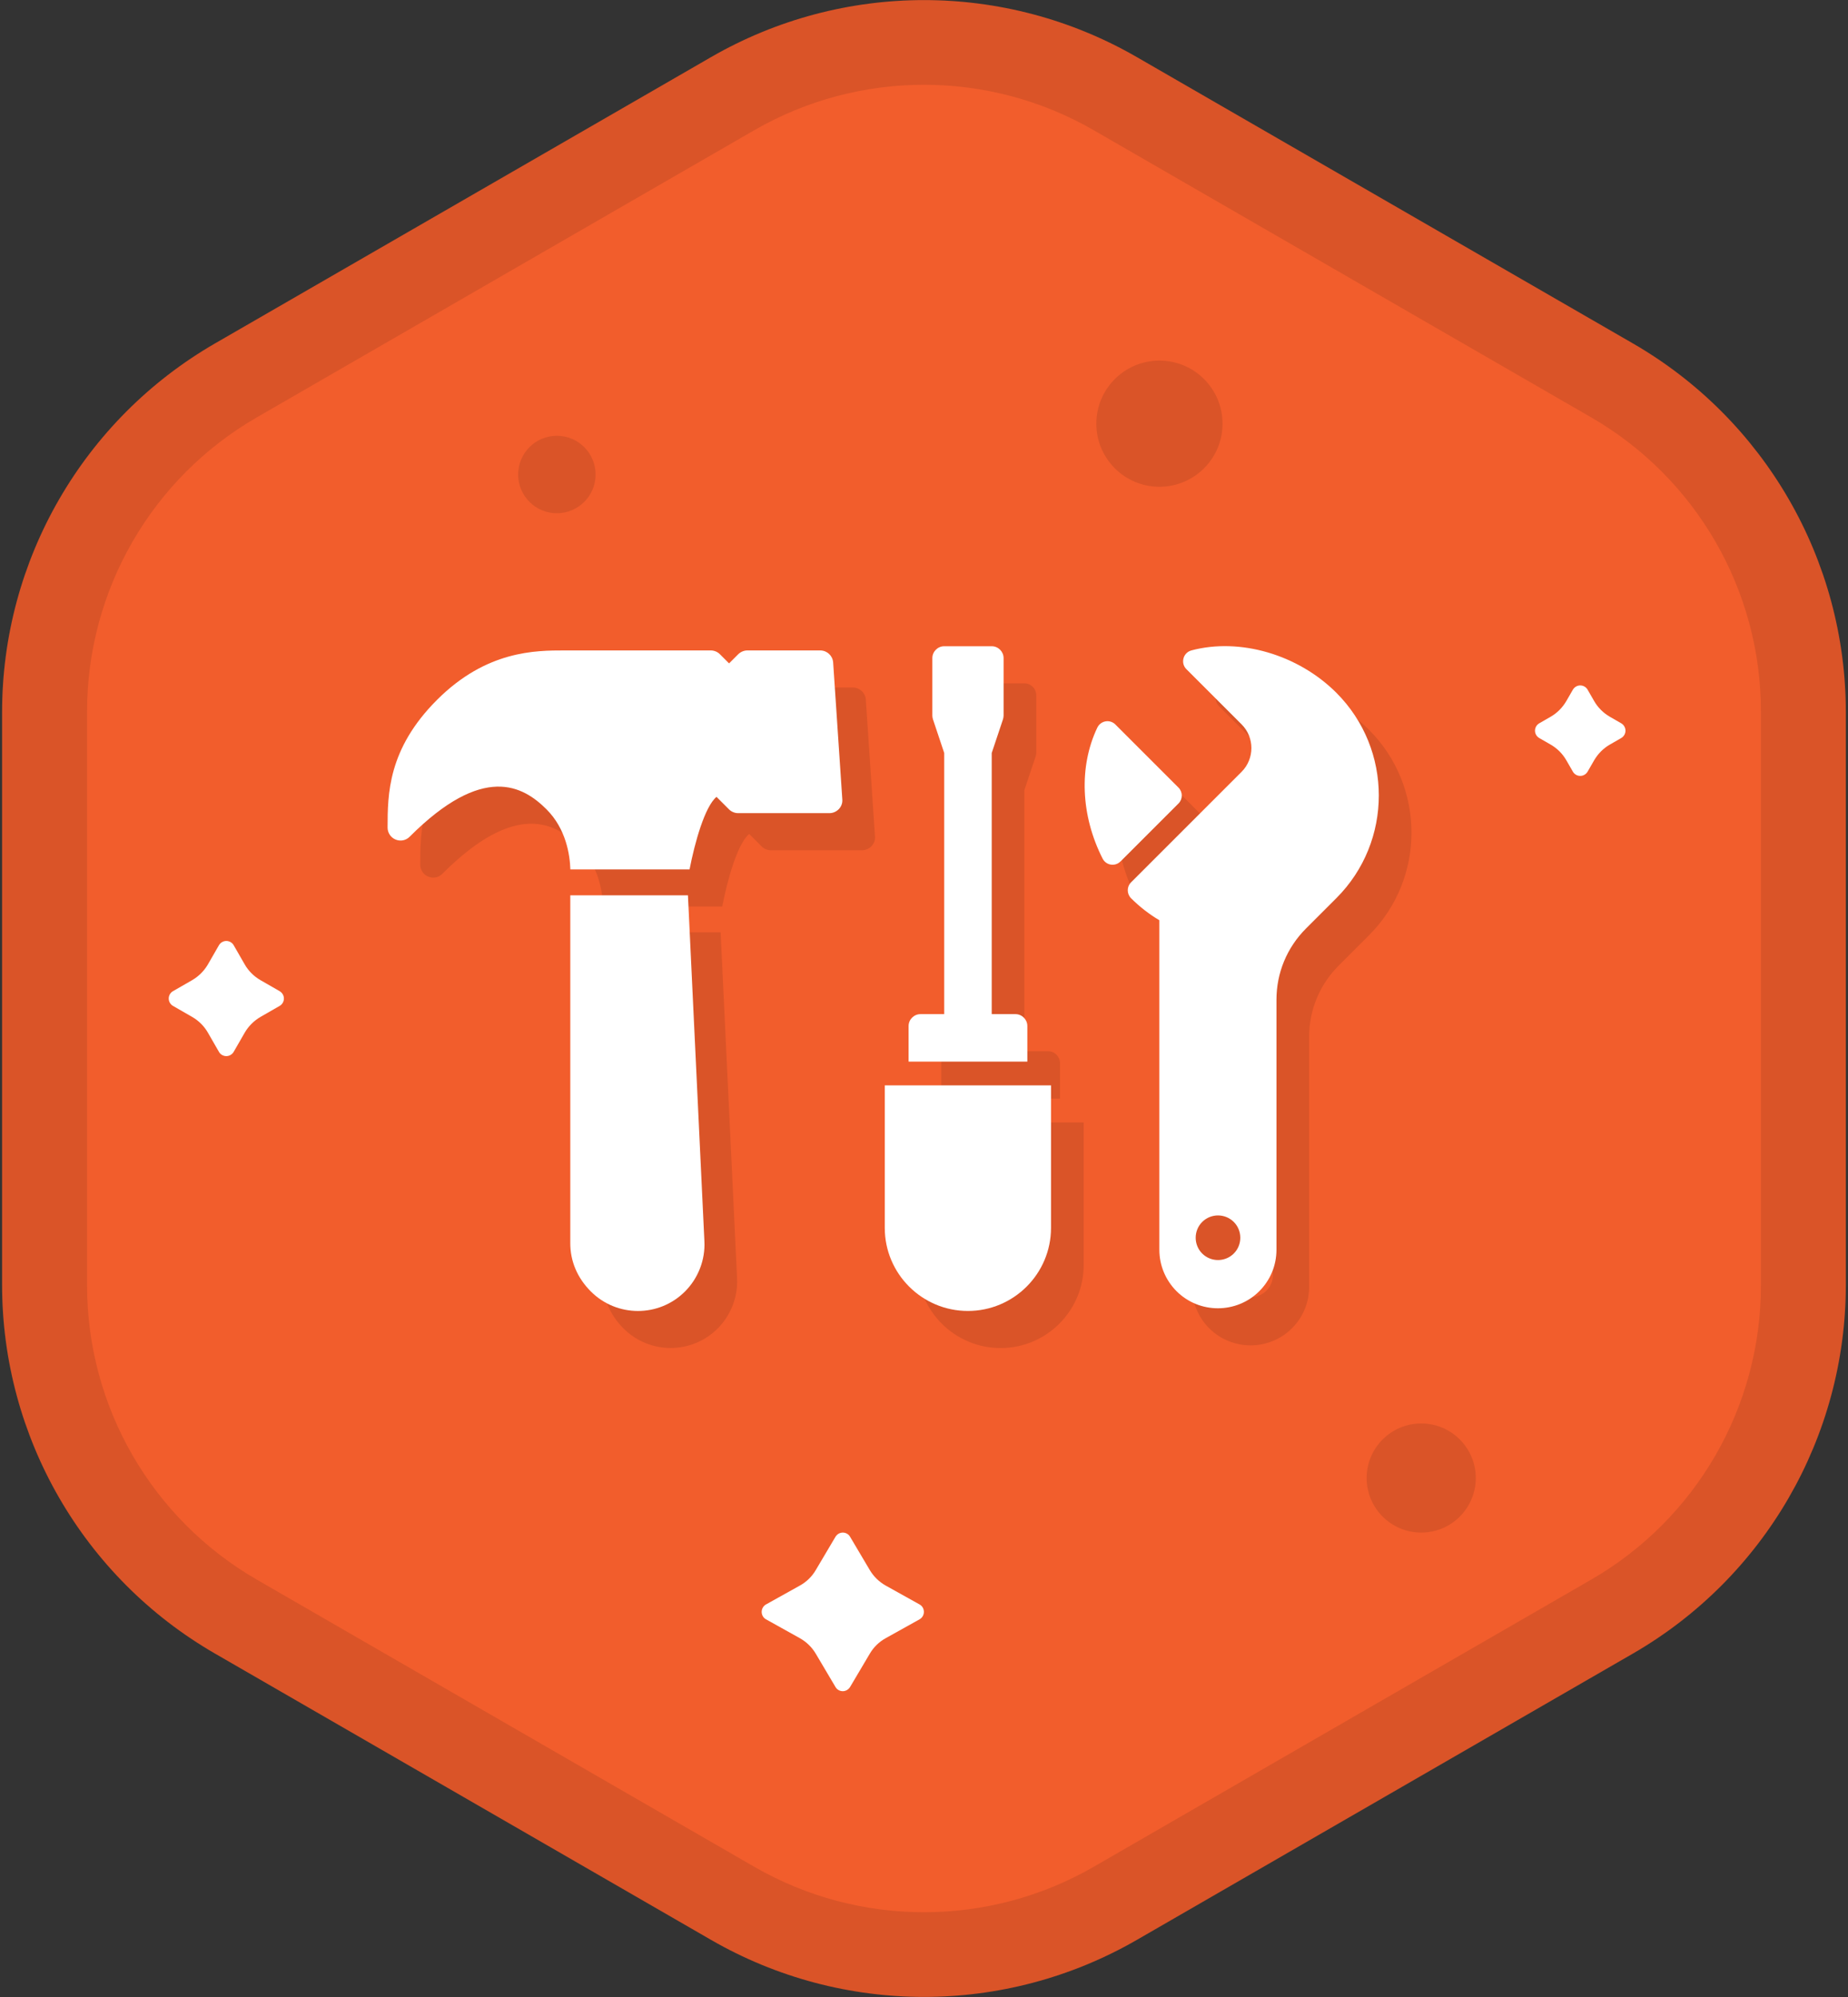
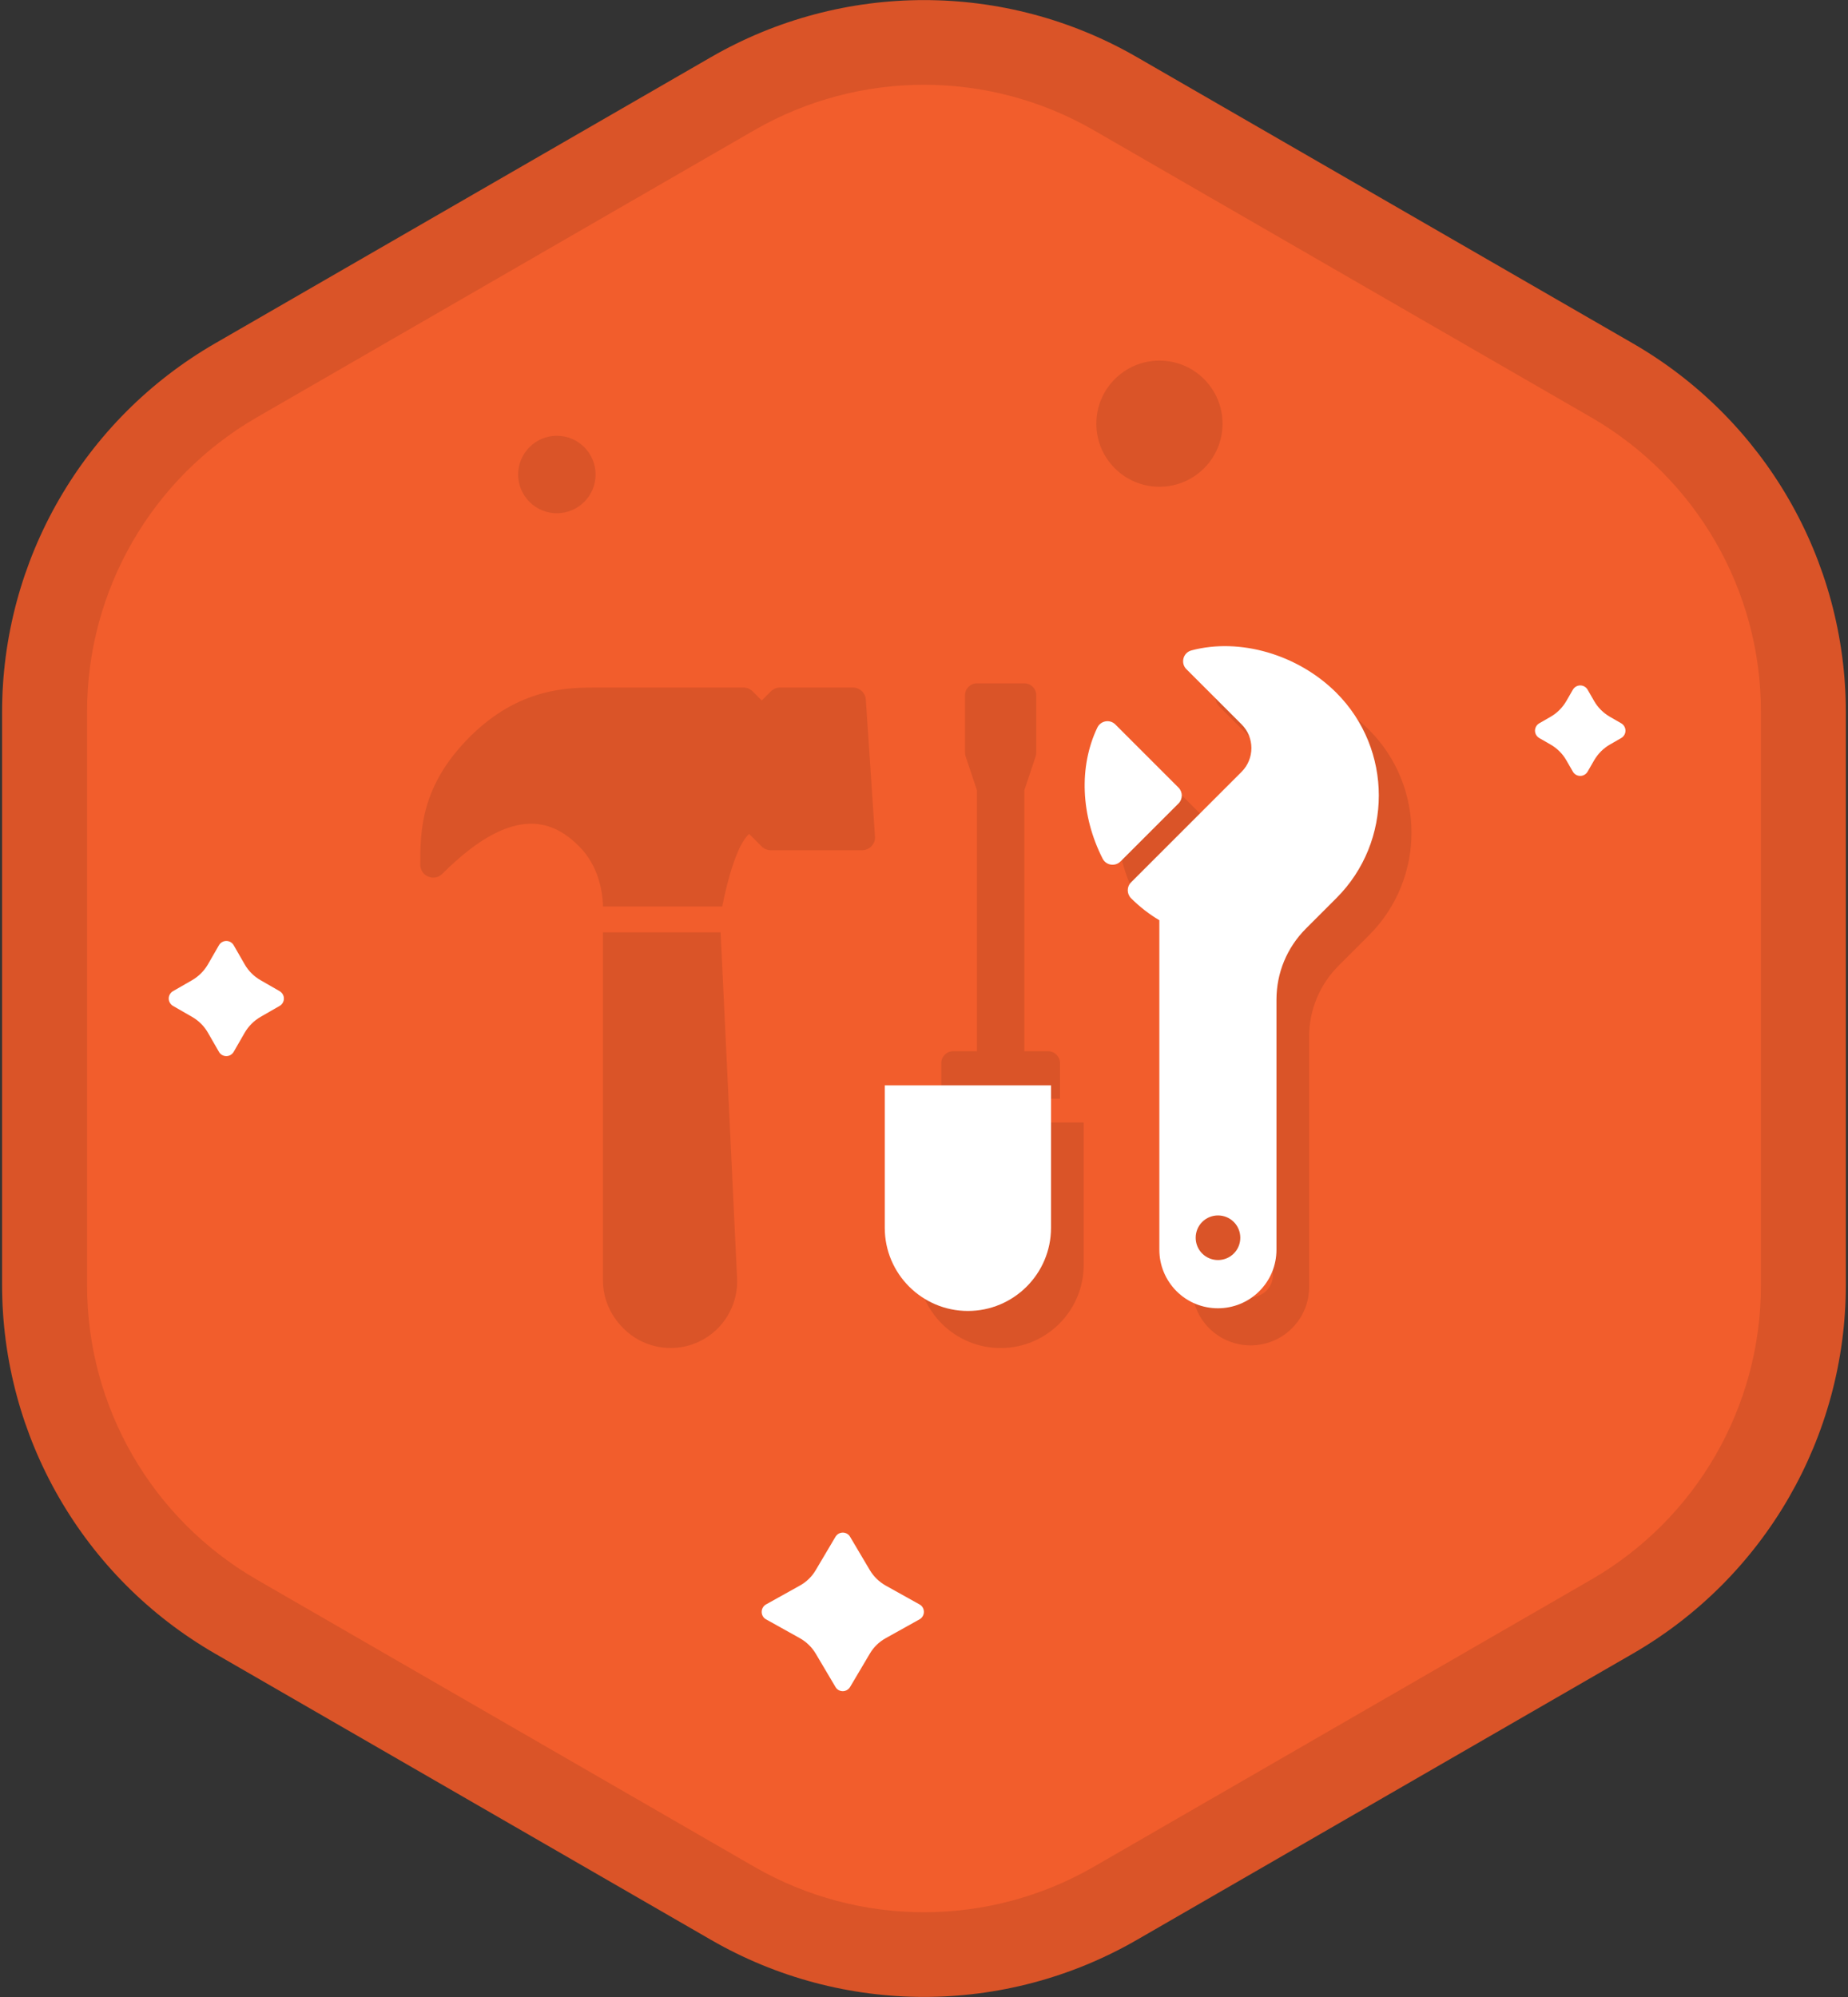
<svg xmlns="http://www.w3.org/2000/svg" xmlns:ns1="http://www.serif.com/" id="Vrstva_1" data-name="Vrstva 1" version="1.1" viewBox="0 0 2381.1 2573.6">
  <rect x="0" y="0" width="2381.1" height="2573.6" fill="#333333" stroke="none" />
  <defs>
    <style>
      .cls-1, .cls-2, .cls-3, .cls-4, .cls-5 {
        stroke-width: 0px;
      }

      .cls-1, .cls-3, .cls-5 {
        fill-rule: evenodd;
      }

      .cls-1, .cls-4 {
        fill: #fff;
      }

      .cls-2, .cls-3 {
        fill: #000;
        fill-opacity: .1;
      }

      .cls-5 {
        fill: url(#Nepojmenovaný_přechod_23);
      }
    </style>
    <linearGradient id="Nepojmenovaný_přechod_23" data-name="Nepojmenovaný přechod 23" x1="0" y1="2959.5" x2="1" y2="2959.5" gradientTransform="translate(-4354320 -654714.3) rotate(98.6) scale(1488.3 -1488.3)" gradientUnits="userSpaceOnUse">
      <stop offset="0" stop-color="#f25d2c" />
      <stop offset="1" stop-color="#e23d4d" />
    </linearGradient>
  </defs>
  <g id="Practical">
    <g id="polygon-frame" ns1:id="polygon frame">
      <g id="polygon-frame1" ns1:id="polygon frame">
        <path class="cls-5" d="M916.2,73.6c169.8-98,378.9-98,548.6,0,191.9,110.8,447.3,258.2,639.2,369,169.8,98,274.3,279.1,274.3,475.1v738.1c0,196-104.6,377.1-274.3,475.1-191.9,110.8-447.3,258.2-639.2,369-169.8,98-378.9,98-548.6,0-191.9-110.8-447.3-258.2-639.2-369C107.3,2033,2.7,1851.9,2.7,1655.8v-738.1c0-196,104.6-377.1,274.3-475.1,191.9-110.8,447.3-258.2,639.2-369Z" />
      </g>
      <g id="border">
        <path class="cls-3" d="M917,73.1c169.3-97.7,377.8-97.7,547.1,0,192.3,111,448.5,258.9,640.7,369.9,169.3,97.7,273.5,278.3,273.5,473.8v739.9c0,195.5-104.3,376.1-273.5,473.8-192.3,111-448.5,258.9-640.7,369.9-169.3,97.7-377.8,97.7-547.1,0-192.3-111-448.5-258.9-640.7-369.9C107,2032.8,2.7,1852.2,2.7,1656.7v-739.9c0-195.5,104.3-376.1,273.5-473.8,192.3-111,448.5-258.9,640.7-369.9ZM971.7,167.9c135.4-78.2,302.3-78.2,437.7,0,192.3,111,448.5,258.9,640.7,369.9,135.4,78.2,218.8,222.7,218.8,379v739.9c0,156.4-83.4,300.9-218.8,379-192.3,111-448.5,258.9-640.7,369.9-135.4,78.2-302.3,78.2-437.7,0-192.3-111-448.5-258.9-640.7-369.9-135.4-78.2-218.8-222.7-218.8-379v-739.9c0-156.4,83.4-300.9,218.8-379L971.7,167.9Z" />
      </g>
    </g>
    <circle class="cls-2" cx="717.5" cy="611.5" r="49.9" />
    <circle class="cls-2" cx="1493.9" cy="546" r="81.3" />
-     <circle class="cls-2" cx="1831.2" cy="1904.7" r="70.3" />
    <path class="cls-1" d="M1076.5,1980.4c2-3.3,5.6-5.4,9.4-5.4s7.5,2,9.4,5.4c7.6,12.9,18.3,30.8,25.4,42.9,5,8.4,12,15.2,20.5,20,12.1,6.8,30.3,16.9,43.6,24.3,3.5,1.9,5.6,5.6,5.6,9.6s-2.2,7.7-5.6,9.6c-13.3,7.4-31.5,17.5-43.6,24.3-8.5,4.7-15.6,11.6-20.5,20-7.1,12-17.7,30-25.4,42.9-2,3.3-5.6,5.4-9.4,5.4s-7.5-2-9.4-5.4c-7.7-12.9-18.3-30.8-25.4-42.9-5-8.4-12-15.2-20.5-20-12.1-6.8-30.3-16.9-43.6-24.3-3.5-1.9-5.6-5.6-5.6-9.6s2.2-7.7,5.6-9.6c13.3-7.4,31.5-17.5,43.6-24.3,8.5-4.7,15.6-11.6,20.5-20,7.1-12,17.7-29.9,25.4-42.9Z" />
    <path class="cls-1" d="M2026.6,888.8c2-3.4,5.6-5.5,9.5-5.5s7.6,2.1,9.5,5.5c2.8,4.8,5.8,10.1,8.4,14.6,4.8,8.4,11.8,15.4,20.3,20.3,4.6,2.6,9.8,5.6,14.6,8.4,3.4,2,5.5,5.6,5.5,9.5s-2.1,7.5-5.5,9.5c-4.8,2.8-10.1,5.8-14.6,8.4-8.4,4.8-15.4,11.9-20.3,20.3-2.6,4.6-5.6,9.8-8.4,14.6-2,3.4-5.6,5.5-9.5,5.5s-7.6-2.1-9.5-5.5c-2.8-4.8-5.8-10-8.4-14.6-4.8-8.4-11.8-15.4-20.3-20.3-4.6-2.6-9.8-5.6-14.6-8.4-3.4-2-5.5-5.6-5.5-9.5s2.1-7.5,5.5-9.5c4.8-2.8,10.1-5.8,14.6-8.4,8.4-4.8,15.4-11.9,20.3-20.3,2.6-4.6,5.6-9.8,8.4-14.6Z" />
    <path class="cls-1" d="M282.1,1218.1c2-3.4,5.6-5.5,9.5-5.5s7.6,2.1,9.5,5.5c4.6,8,9.9,17.3,14.2,24.7,4.8,8.4,11.8,15.4,20.3,20.3,7.4,4.2,16.8,9.6,24.7,14.2,3.4,2,5.5,5.6,5.5,9.5s-2.1,7.6-5.5,9.5c-7.9,4.5-17.3,9.9-24.7,14.2-8.4,4.9-15.4,11.9-20.3,20.3-4.3,7.4-9.6,16.8-14.2,24.7-2,3.4-5.6,5.5-9.5,5.5s-7.6-2.1-9.5-5.5c-4.6-8-9.9-17.3-14.2-24.7-4.8-8.4-11.8-15.4-20.3-20.3-7.4-4.2-16.8-9.6-24.7-14.2-3.4-2-5.5-5.6-5.5-9.5s2.1-7.6,5.5-9.5c7.9-4.5,17.3-9.9,24.7-14.2,8.4-4.9,15.4-11.9,20.3-20.3,4.3-7.4,9.6-16.8,14.2-24.7Z" />
    <path class="cls-2" d="M776.9,1649.9c0,22.9,8.9,44.5,26.5,62.1,33.5,33.5,87.9,33.5,121.3,0,17-17,26.2-40.7,25-64.7l-21.2-445.8h-151.6s0,448.5,0,448.5ZM1099.2,886h-94.1c-4.4,0-8.6,1.8-11.8,4.9l-11.8,11.8-11.8-11.8c-3.1-3.1-7.4-4.9-11.8-4.9h-188.1c-37.7,0-100.9,0-164.6,63.7-63.6,63.6-63.6,122-63.7,164.6,0,6.7,4,12.8,10.3,15.4,6.2,2.6,13.4,1.2,18.1-3.6,94.8-94.8,146.1-65.6,176.4-35.3,25.2,25.2,30.1,58.6,30.7,77.4h153.6c6.7-34.8,19.7-81,34.7-93.5l16.1,16.1c3.1,3.1,7.4,4.9,11.8,4.9h117.6c4.4,0,8.6-1.8,11.8-4.9l.4-.4c3.2-3.4,4.8-7.9,4.4-12.4l-11.8-176.4c-.6-8.8-7.8-15.5-16.6-15.6Z" />
-     <path class="cls-4" d="M734.8,1602.2c0,22.9,8.9,44.5,26.5,62.1,33.5,33.5,87.9,33.5,121.3,0,17-17,26.2-40.7,25-64.7l-21.2-445.8h-151.6s0,448.5,0,448.5ZM1057.1,838.2h-94.1c-4.4,0-8.6,1.8-11.8,4.9l-11.8,11.8-11.8-11.8c-3.1-3.1-7.4-4.9-11.8-4.9h-188.1c-37.7,0-100.9,0-164.6,63.7-63.6,63.6-63.6,122-63.7,164.6,0,6.7,4,12.8,10.3,15.4,6.2,2.6,13.4,1.2,18.1-3.6,94.8-94.8,146.1-65.6,176.4-35.3,25.2,25.2,30.1,58.6,30.7,77.4h153.6c6.7-34.8,19.7-81,34.7-93.5l16.1,16.1c3.1,3.1,7.4,4.9,11.8,4.9h117.6c4.4,0,8.6-1.8,11.8-4.9l.4-.4c3.2-3.4,4.8-7.9,4.4-12.4l-11.8-176.4c-.6-8.8-7.8-15.5-16.6-15.6Z" />
    <g>
      <path class="cls-2" d="M1485.8,1157.8l74.7-74.7c5.6-5.6,5.6-14.7,0-20.4l-81.4-81.4c-3.3-3.3-8-4.8-12.6-4-4.6.8-8.5,3.7-10.6,8-24,50.3-21.4,113.4,6.8,168.9,2.1,4.1,6,7,10.6,7.7,4.6.7,9.2-.8,12.4-4.1ZM1577.2,886c-5,1.3-8.9,5.2-10.2,10.2s0,10.3,3.7,13.9l71.2,71.2c16.8,16.8,16.8,44.2,0,61.1l-142.5,142.5c-5.6,5.6-5.6,14.7,0,20.4,10.9,10.9,23.2,20.5,36.5,28.4v424.6c0,20.1,7.9,39.1,22.1,53.4,29.4,29.4,77.3,29.4,106.7,0,14.2-14.2,22.1-33.2,22.1-53.4v-322.2c0-34.6,13.5-67.1,37.9-91.6l39.3-39.3c72.9-72.9,72.9-191.6,0-264.6-49.3-49.3-124.4-71.3-186.9-54.6ZM1631.8,1663.2c-11.2,11.2-29.5,11.2-40.7,0-11.2-11.2-11.2-29.5,0-40.7s29.5-11.2,40.7,0c11.2,11.2,11.2,29.5,0,40.7Z" />
      <g>
        <path class="cls-2" d="M1212.8,1415.9h153s0-45.9,0-45.9c0-8.4-6.9-15.3-15.3-15.3h-30.6v-336.5l14.5-43.4c.5-1.7.8-3.2.8-4.9v-74c0-8.4-6.9-15.3-15.3-15.3h-61.2c-8.4,0-15.3,6.9-15.3,15.3v74c0,1.7.3,3.2.8,4.9l14.5,43.4v336.5h-30.6c-8.4,0-15.3,6.9-15.3,15.3v45.9Z" />
        <path class="cls-2" d="M1396.3,1446.5h-214.2s0,183.6,0,183.6c0,59.1,48,107.1,107.1,107.1s107.1-48,107.1-107.1v-183.6Z" />
      </g>
    </g>
    <g>
      <path class="cls-4" d="M1443.8,1110.1l74.7-74.7c5.6-5.6,5.6-14.7,0-20.4l-81.4-81.4c-3.3-3.3-8-4.8-12.6-4-4.6.8-8.5,3.7-10.6,8-24,50.3-21.4,113.4,6.8,168.9,2.1,4.1,6,7,10.6,7.7,4.6.7,9.2-.8,12.4-4.1ZM1535.1,838.2c-5,1.3-8.9,5.2-10.2,10.2s0,10.3,3.7,13.9l71.2,71.2c16.8,16.8,16.8,44.2,0,61.1l-142.5,142.5c-5.6,5.6-5.6,14.7,0,20.4,10.9,10.9,23.2,20.5,36.5,28.4v424.6c0,20.1,7.9,39.1,22.1,53.4,29.4,29.4,77.3,29.4,106.7,0,14.2-14.2,22.1-33.2,22.1-53.4v-322.2c0-34.6,13.5-67.1,37.9-91.6l39.3-39.3c72.9-72.9,72.9-191.6,0-264.6-49.3-49.3-124.4-71.3-186.9-54.6ZM1589.7,1615.4c-11.2,11.2-29.5,11.2-40.7,0-11.2-11.2-11.2-29.5,0-40.7,11.2-11.2,29.5-11.2,40.7,0,11.2,11.2,11.2,29.5,0,40.7Z" />
      <g>
-         <path class="cls-4" d="M1170.7,1368.1h153s0-45.9,0-45.9c0-8.4-6.9-15.3-15.3-15.3h-30.6v-336.5l14.5-43.4c.5-1.7.8-3.2.8-4.9v-74c0-8.4-6.9-15.3-15.3-15.3h-61.2c-8.4,0-15.3,6.9-15.3,15.3v74c0,1.7.3,3.2.8,4.9l14.5,43.4v336.5h-30.6c-8.4,0-15.3,6.9-15.3,15.3v45.9Z" />
        <path class="cls-4" d="M1354.2,1398.7h-214.2s0,183.6,0,183.6c0,59.1,48,107.1,107.1,107.1s107.1-48,107.1-107.1v-183.6Z" />
      </g>
    </g>
  </g>
</svg>